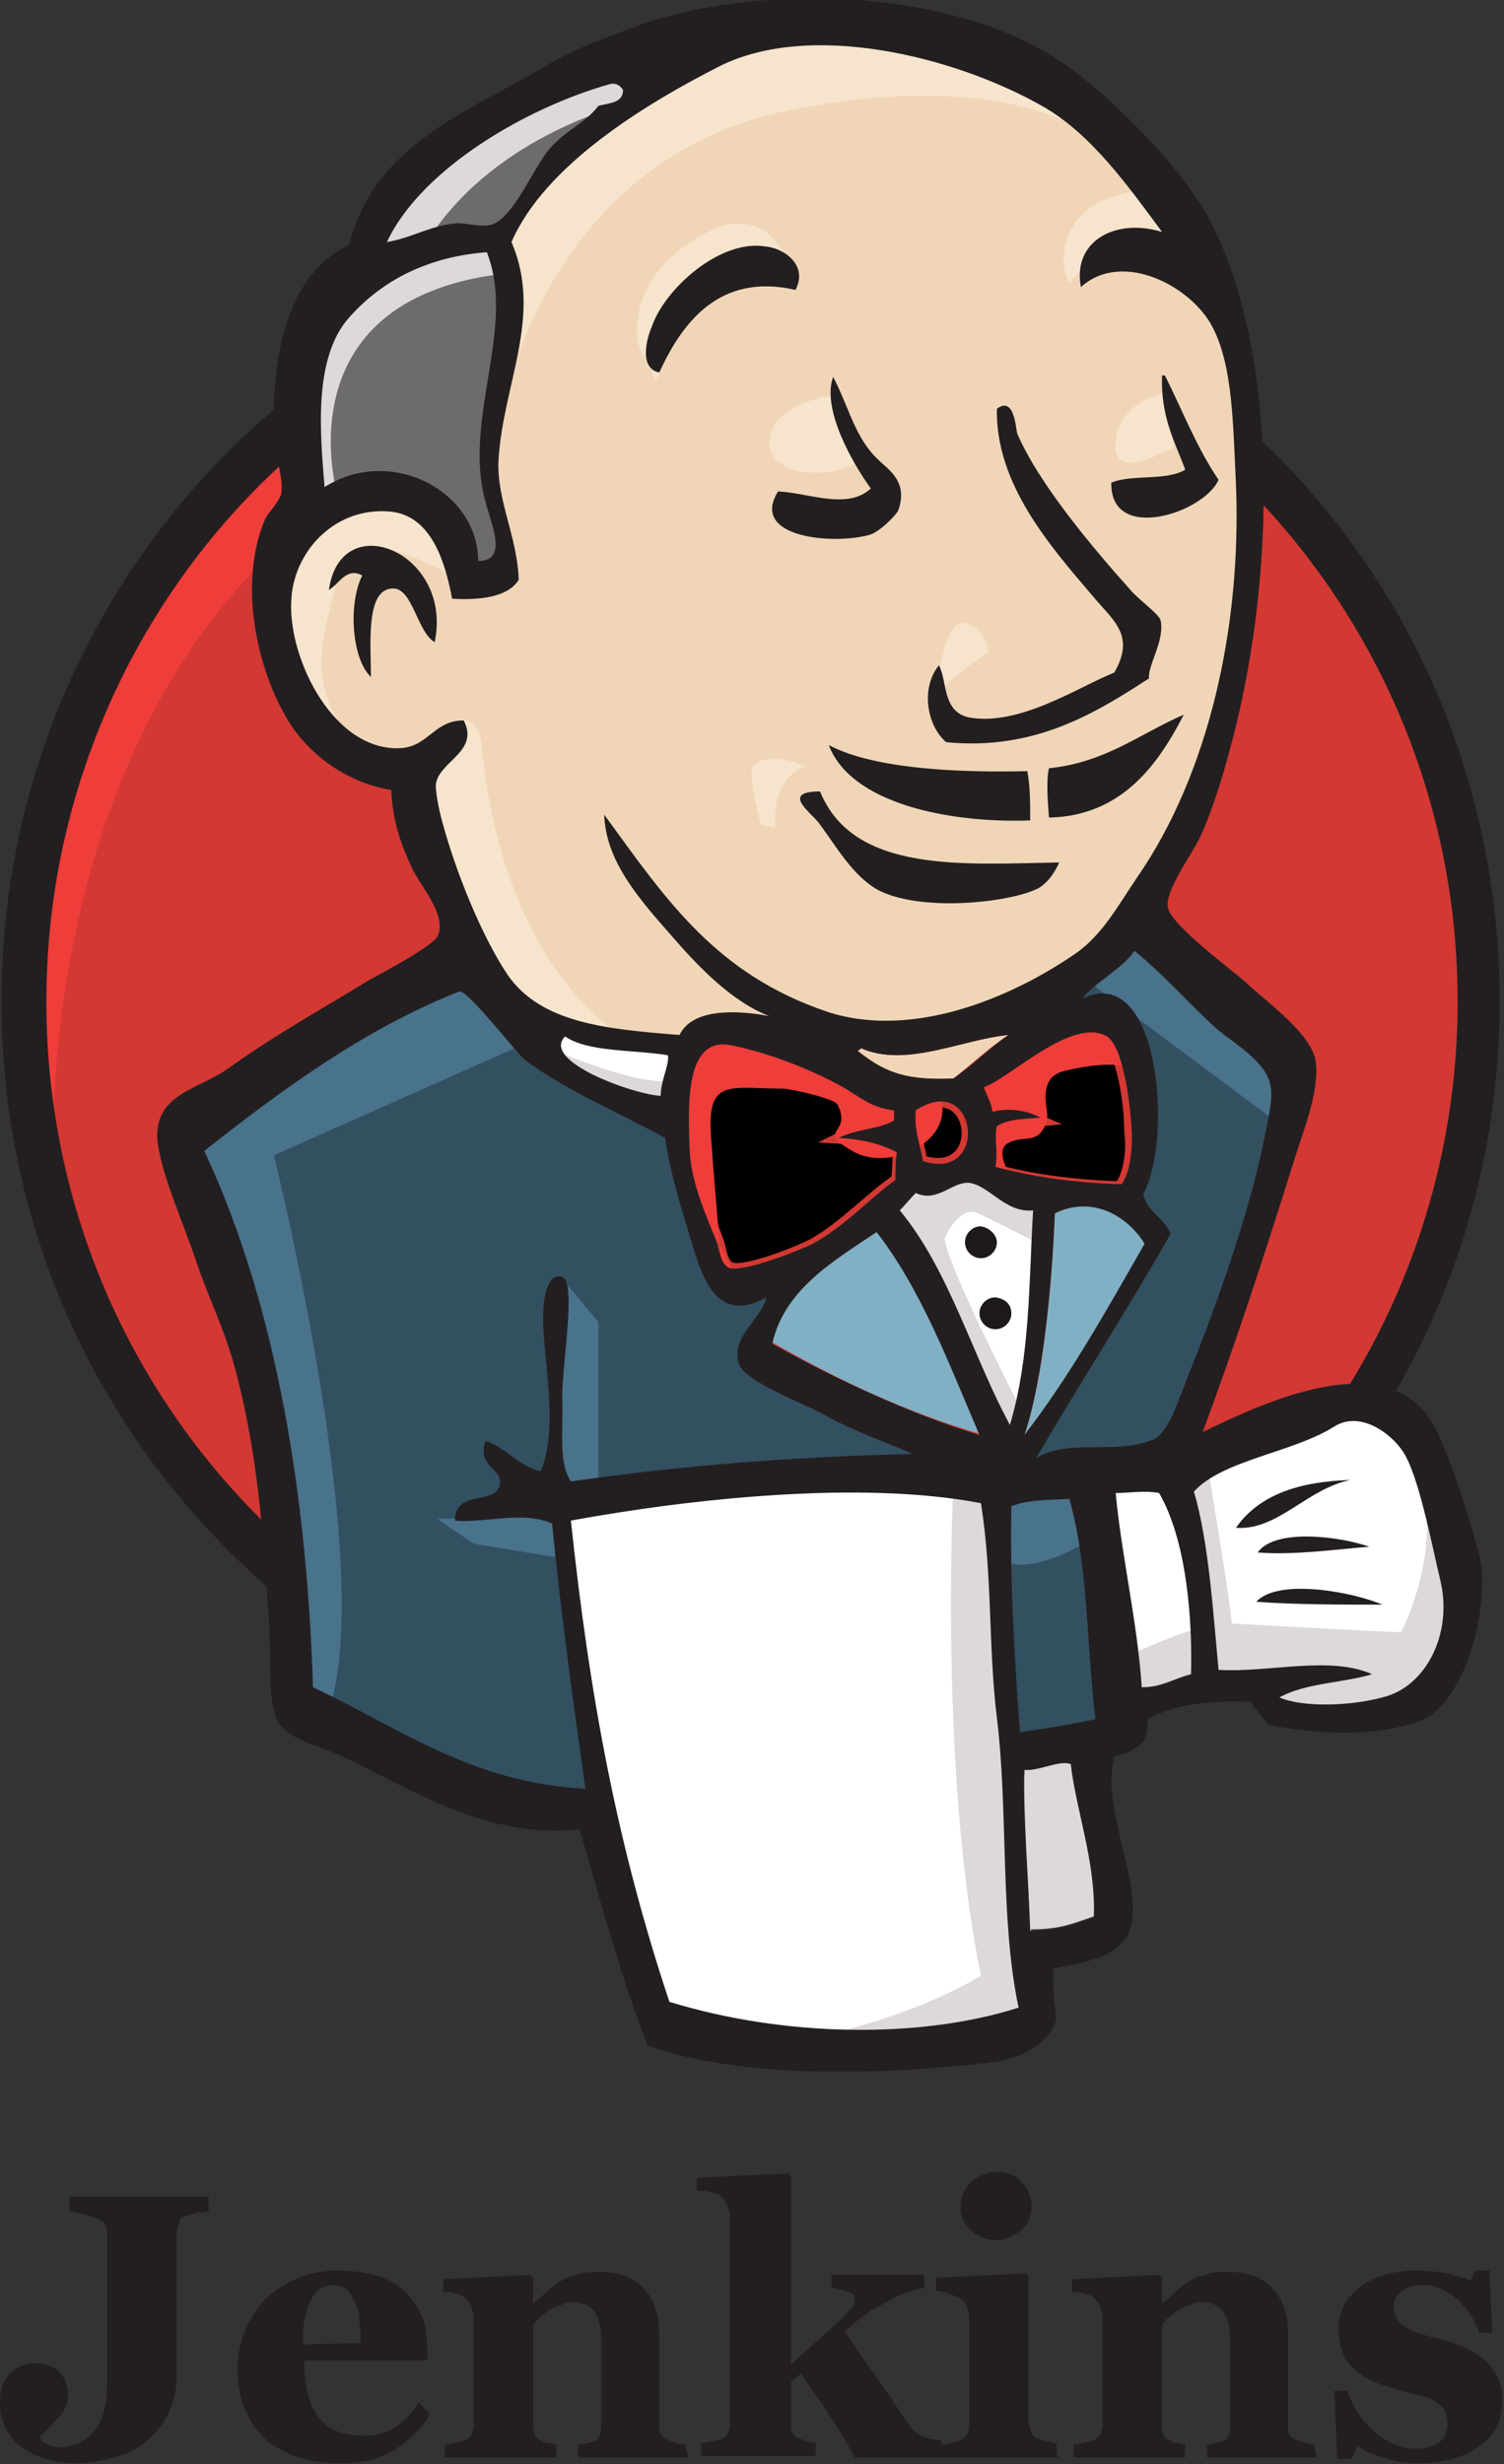
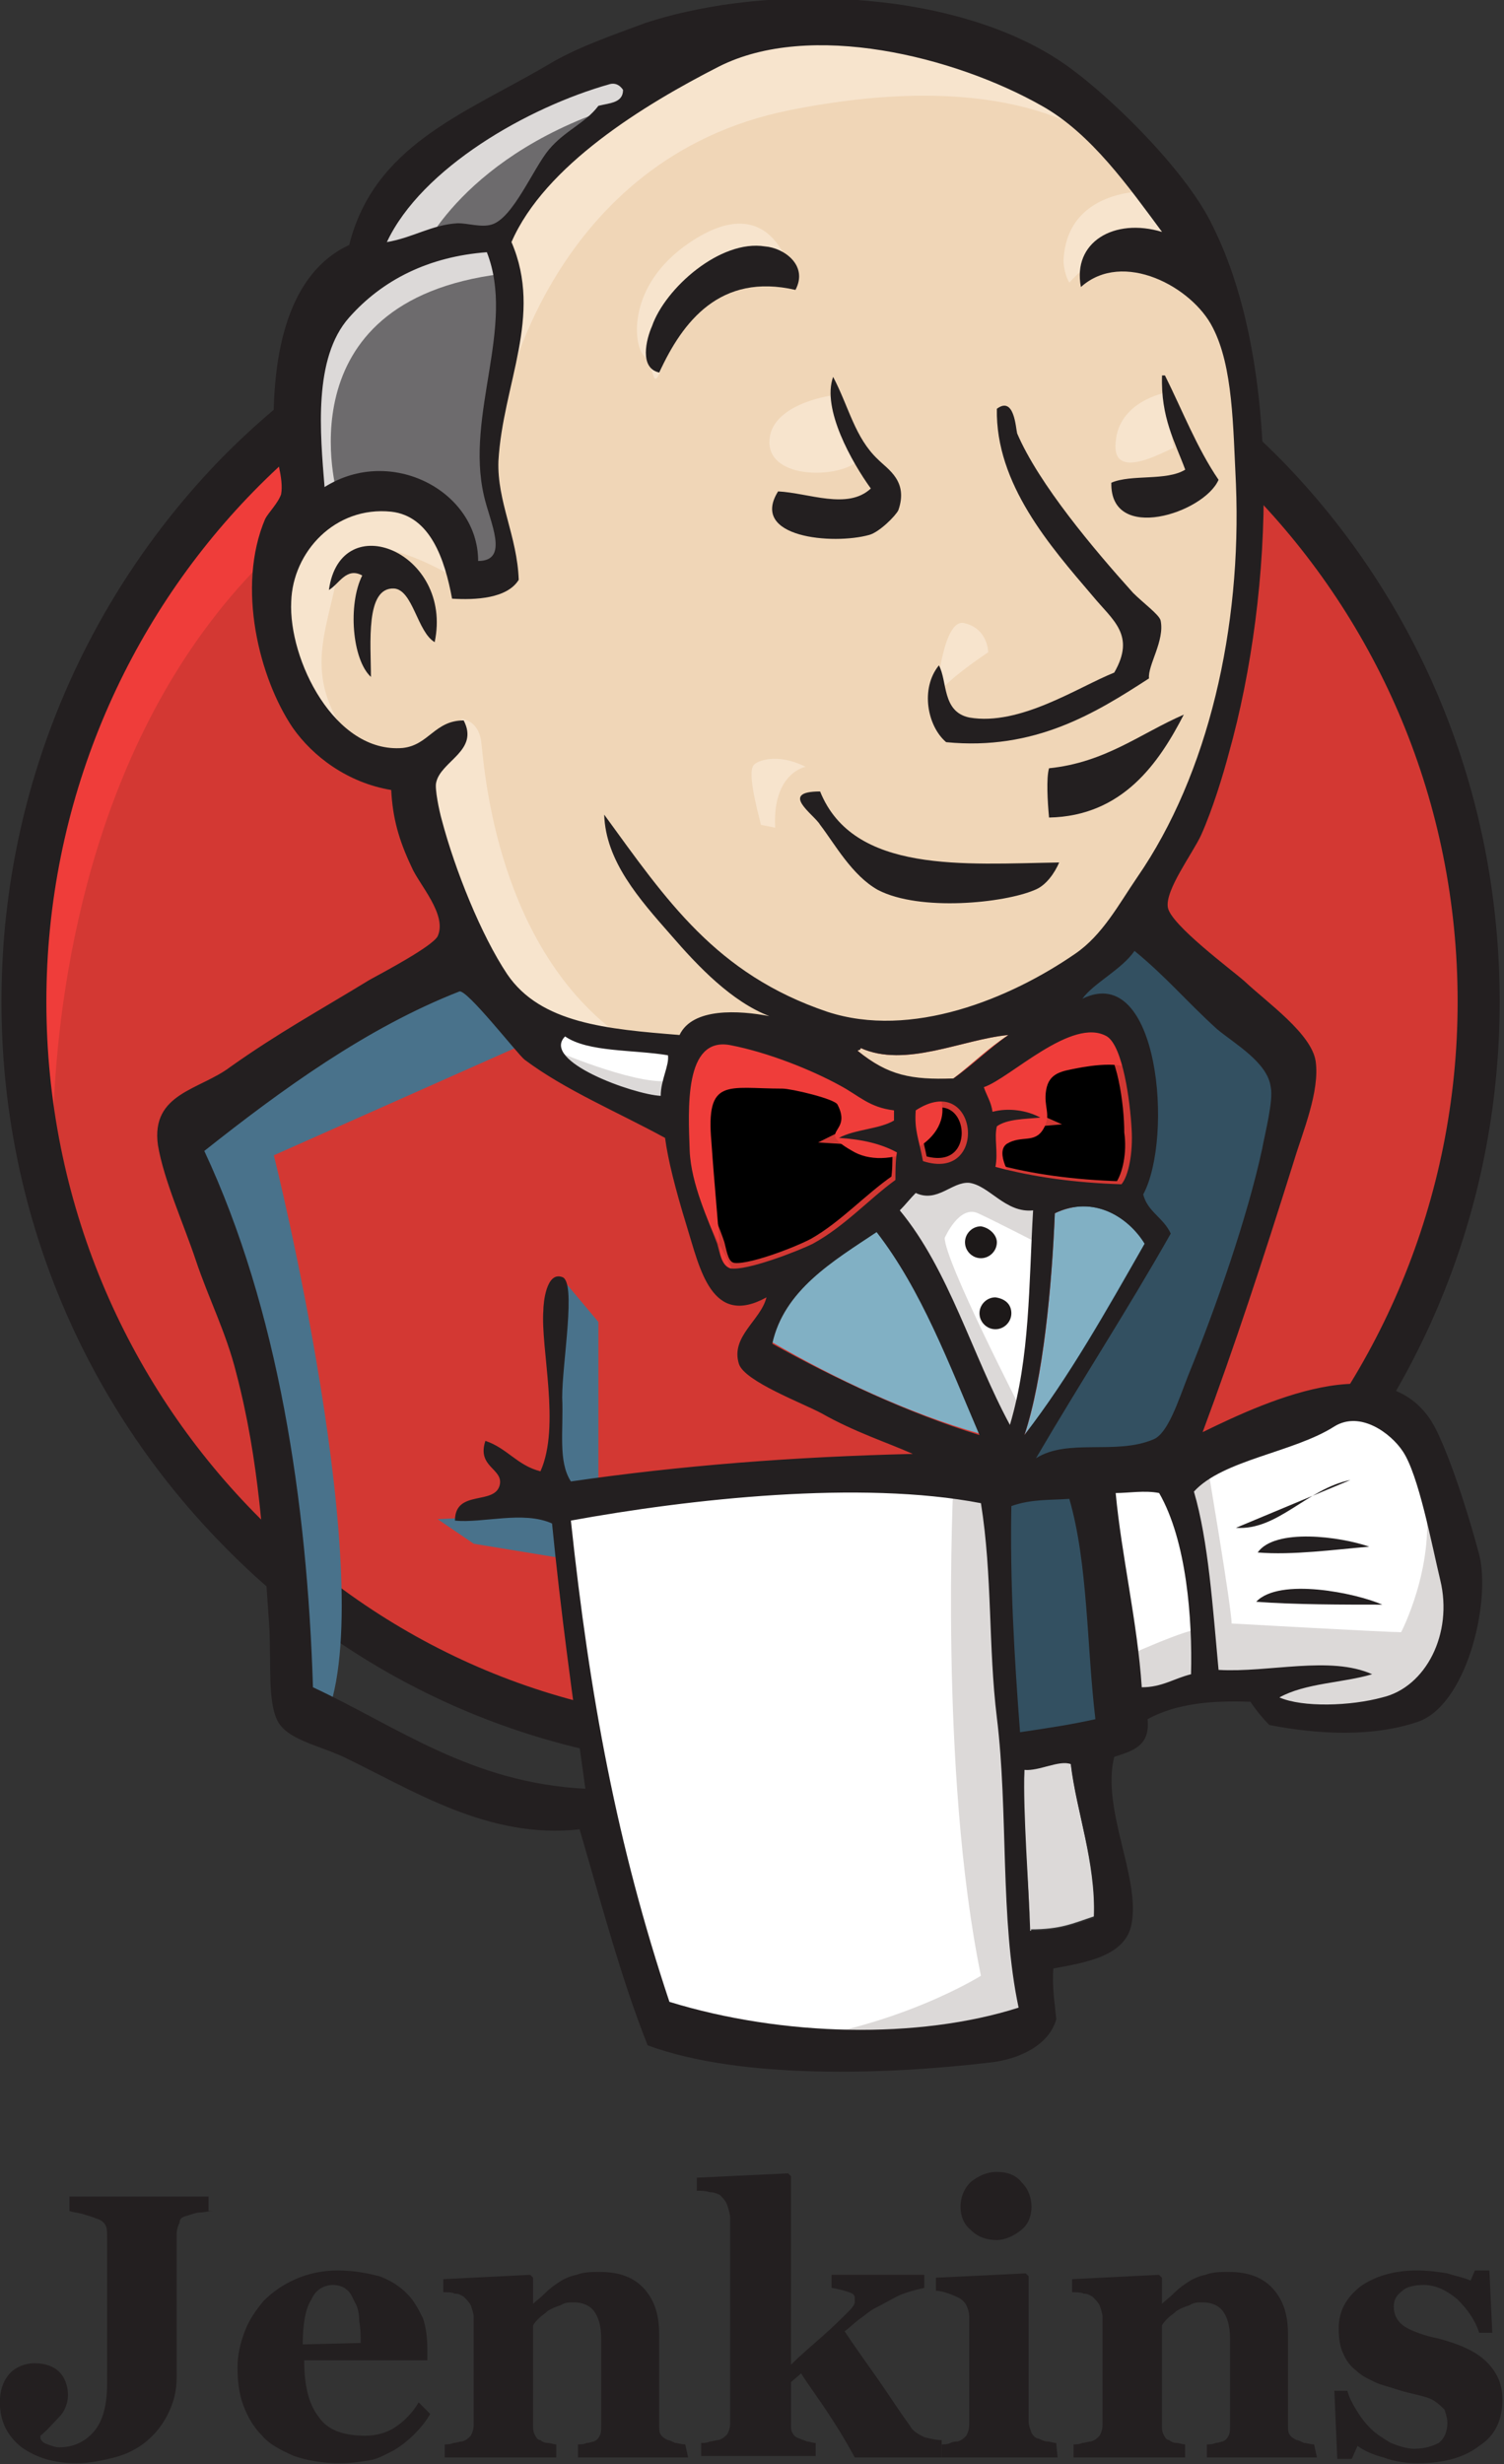
<svg xmlns="http://www.w3.org/2000/svg" id="design" x="0px" y="0px" viewBox="0 0 103.8 170" style="enable-background:new 0 0 103.8 170;" xml:space="preserve">
  <rect x="0" y="0" width="103.8" height="170" fill="#333333" stroke="none" />
  <style type="text/css">	.st0{fill:#1A1918;}	.st1{fill:#FFFFFF;}	.st2{fill:#435363;}	.st3{fill:#F38B00;}	.st4{fill:#364548;}	.st5{fill:#22A0C8;}	.st6{fill:#37B1D9;}	.st7{fill:#1B81A5;}	.st8{fill:#1D91B4;}	.st9{fill:#23A3C2;}	.st10{fill:#34BBDE;}	.st11{fill:#D3ECEC;}	.st12{fill:#BDD9D7;}	.st13{fill:#E24329;}	.st14{fill:#FC6D26;}	.st15{fill:#FCA326;}	.st16{fill:#D33833;}	.st17{fill:#EF3D3A;}	.st18{fill:#231F20;}	.st19{fill:#F0D6B7;}	.st20{fill:#335061;}	.st21{fill:#6D6B6D;}	.st22{fill:#DCD9D8;}	.st23{fill:#F7E4CD;}	.st24{fill:#49728B;}	.st25{stroke:#D33833;stroke-width:0.816;}	.st26{fill:#81B0C4;}	.st27{fill:#1D1919;}	.st28{fill:#326DE6;}</style>
  <g>
    <path class="st16" d="M102.1,68.9c0,28.3-22.5,51.3-50.2,51.3S1.7,97.3,1.7,68.9s22.5-51.3,50.2-51.3S102.1,40.6,102.1,68.9" />
    <path class="st17" d="M3.7,81.6c0,0-3.6-53.5,45.7-55.1L46,20.8l-26.8,9l-7.7,8.8L4.9,51.4L1.1,66.3l1.1,10" />
    <path class="st18" d="M17.5,33.9c-8.8,9-14.3,21.5-14.3,35.2l0,0c0,13.8,5.5,26.2,14.3,35.2l0,0c8.8,9,20.9,14.6,34.4,14.6l0,0   c13.4,0,25.5-5.5,34.4-14.6l0,0c8.8-9,14.3-21.5,14.3-35.2l0,0c0-13.8-5.5-26.2-14.3-35.2l0,0c-8.8-9-20.9-14.6-34.4-14.6l0,0   C38.5,19.3,26.3,24.9,17.5,33.9L17.5,33.9L17.5,33.9z M15.3,106.5C5.9,96.9,0.1,83.7,0.1,69.1l0,0c0-14.6,5.8-27.8,15.1-37.4l0,0   c9.4-9.6,22.3-15.5,36.6-15.5l0,0c14.3,0,27.2,6,36.6,15.5l0,0c9.4,9.6,15.1,22.8,15.1,37.4l0,0c0,14.6-5.8,27.8-15.1,37.4l0,0   c-9.4,9.6-22.3,15.5-36.6,15.5l0,0C37.6,122,24.6,116.1,15.3,106.5L15.3,106.5L15.3,106.5z" />
    <path class="st19" d="M73,69.2l-7.7,1.1L55,71.5l-6.7,0.2l-6.5-0.2l-5-1.5l-4.4-4.8L29,55.4l-0.8-2.1l-4.6-1.5L21,47.3L19.1,41   l2.1-5.5l5-1.7l4,1.9l1.9,4.2l2.3-0.4l0.8-1l-0.8-4.4l-0.2-5.5l1.1-7.7l0-4.4l3.5-5.6l6.1-4.4L55.6,2l11.9,1.7l10.3,7.4l4.8,7.7   l3.1,5.5l0.8,13.8L84.1,50l-4.2,10.5l-4,5.6" />
-     <path class="st20" d="M66.5,102.3l-27.3,1.1v4.6l2.3,16.1l-1.1,1.3l-19.1-6.5l-1.3-2.3L18,94.9l-4.5-13l-1-3.1l15.3-10.5l4.8-1.9   l4.2,5.2l3.6,3.2l4.2,1.3l1.9,0.6l2.3,10l1.7,2.1l4.4-1.5l-3.1,6l16.6,7.9L66.5,102.3" />
    <path class="st21" d="M21.2,35.6l5-1.7l4,1.9l1.9,4.2l2.3-0.4l0.6-2.3l-1.1-4.4l1.1-10.5l-1-5.7l3.4-4l7.4-5.9l-2.1-2.9L32.2,9   l-4.4,3.4l-2.5,5.3l-3.8,5.2L20.4,29L21.2,35.6" />
    <path class="st22" d="M29,17.6c0,0,2.9-7.1,14.3-10.5s0.6-2.5,0.6-2.5L31.5,9.4l-4.8,4.8l-2.1,3.8L29,17.6" />
    <path class="st22" d="M23.3,34.2c0,0-4-13.4,11.3-15.3L34,16.6l-10.5,2.5l-3.1,10l0.8,6.5L23.3,34.2" />
    <path class="st23" d="M29.4,52l2.5-2.4c0,0,1.1,0.1,1.3,1.5c0.2,1.3,0.8,13.4,9,19.9c0.8,0.6-6.1-1-6.1-1L30,60.4" />
    <path class="st23" d="M64.6,48.3c0,0,0.4-5.8,2-5.3c1.6,0.4,1.6,2,1.6,2S64.4,47.5,64.6,48.3" />
    <path class="st23" d="M80.4,27.1c0,0-3.2,0.6-3.4,3.4c-0.3,2.8,3.4,0.6,4,0.4" />
    <path class="st23" d="M57.3,27.3c0,0-4.2,0.6-4.2,3.2s4.8,2.5,6.1,1.3" />
    <path class="st23" d="M31.3,39.8c0,0-7.2-4.4-8-0.2s-2.5,7.2,1.1,11.7L22,50.5l-2.3-5.9l-0.8-5.7l4.4-4.6l5,0.4l2.9,2.3L31.3,39.8" />
    <path class="st23" d="M34.8,27.7c0,0,3.2-16.8,19.7-20.1C68,4.9,75.1,8.2,77.8,11.3c0,0-12.1-14.3-23.5-10   C42.8,5.7,34.4,13.7,34.6,18.9C34.9,27.7,34.8,27.7,34.8,27.7" />
    <path class="st23" d="M79.1,13.2c0,0-5.5-0.2-5.7,4.8c0,0,0,0.8,0.4,1.5c0,0,4.4-5,7.1-2.3" />
    <path class="st23" d="M54.9,20c0,0-1-7.6-7.4-3.2c-4.2,2.9-3.8,6.9-3.1,7.7c0.8,0.8,0.6,2.3,1.1,1.3c0.6-1.1,0.4-4.5,2.5-5.5   C50,19.3,53.5,18.2,54.9,20" />
    <path class="st24" d="M36.9,71.7l-18,8c0,0,7.4,29.6,3.6,38.8l-2.7-1l-0.2-11.3l-5-21.4L12.6,79l18.7-12.6L36.9,71.7" />
    <path class="st24" d="M38.7,88.1l2.6,3.1v11.5h-3c0,0-0.4-8-0.4-9c0-1,0.4-4.4,0.4-4.4" />
    <path class="st24" d="M38.8,104.4l-8.6,0.4l2.5,1.7l6.1,1" />
    <path class="st20" d="M68.2,102.5l7.1-0.2l1.7,17.6l-7.2,1L68.2,102.5" />
    <path class="st20" d="M70.1,102.5l10.7-0.6c0,0,4.4-11.1,4.4-11.7c0-0.6,3.8-16.1,3.8-16.1l-8.6-9l-1.7-1.5l-4.6,4.6V86L70.1,102.5   " />
-     <path class="st24" d="M74.9,101.1l-6.7,1.3l1,5.3c2.5,1.1,6.7-1.9,6.7-1.9" />
-     <path class="st24" d="M75.1,67.7l13.4,10l0.4-4.6l-10.1-9.4L75.1,67.7" />
    <path class="st1" d="M45.4,140.1l-4-16.1l-2-11.9l-0.3-8.8l17.9-1h11.1l-1,20.1L69,138l-0.2,2.9L54.2,142L45.4,140.1" />
    <path class="st22" d="M65.8,102.3c0,0-1,19.9,1.9,34c0,0-5.7,3.6-14.1,4.6l16.1-0.6l1.9-1.1l-2.3-31.3l-0.6-6.7" />
    <path class="st1" d="M77.3,118.3l7.4-2.1l14.1-0.8l2.1-6.5l-3.8-11.3l-4.4-0.6L86.7,99l-5.8,2.9l-3.1-0.6l-2.4,1" />
    <path class="st22" d="M77.2,114.5c0,0,5-2.3,5.7-2.1l-2.1-10.5l2.5-1c0,0,1.7,10,1.7,11.1c0,0,10.7,0.6,11.7,0.6c0,0,2.3-4.4,1.7-9   l2.1,6.1l0.2,3.4l-3.1,4.6l-3.4,0.8l-5.7-0.2l-1.9-2.5l-6.7,1l-2.1,0.8" />
    <path class="st1" d="M69.7,100.9l-4.2-10.7l-4.4-6.3c0,0,1-2.7,2.3-2.7h4.4l4.2,1.5l-0.4,7.1L69.7,100.9" />
    <path class="st22" d="M70.5,97.3c0,0-5.3-10.3-5.3-11.9c0,0,1-2.3,2.3-1.7c1.3,0.6,4.2,2.1,4.2,2.1v-3.6l-6.5-1.3l-4.4,0.6L68.2,99   l1.5,0.2" />
    <path class="st1" d="M47.1,72.1l-5.3-0.6l-5-1.5v1.7l2.4,2.7l7.7,3.4" />
    <path class="st22" d="M38.6,72.6c0,0,5.9,2.5,7.9,1.9l0.2,2.3l-5.3-1.1l-3.2-2.3L38.6,72.6" />
    <path class="st16" d="M77.3,81.9c-3.2-0.1-6.2-0.5-8.7-1.2c0.2-1.1-0.2-2.1,0.1-2.8c0.7-0.5,1.9-0.5,3-0.6   c-0.9-0.4-2.3-0.6-3.3-0.4c0-0.7-0.4-1.2-0.6-1.7c1.8-0.6,6.1-4.9,8.5-3.5c1.2,0.7,1.7,4.5,1.7,6.4C78.2,79.5,77.9,81.1,77.3,81.9" />
    <path class="st25" d="M77.3,81.9c-3.2-0.1-6.2-0.5-8.7-1.2c0.2-1.1-0.2-2.1,0.1-2.8c0.7-0.5,1.9-0.5,3-0.6   c-0.9-0.4-2.3-0.6-3.3-0.4c0-0.7-0.4-1.2-0.6-1.7c1.8-0.6,6.1-4.9,8.5-3.5c1.2,0.7,1.7,4.5,1.7,6.4C78.2,79.5,77.9,81.1,77.3,81.9   L77.3,81.9z" />
    <path class="st16" d="M61.8,76.6c0,0.2,0,0.5,0,0.7c-1,0.6-2.6,0.6-3.8,1.2c1.6,0.1,2.9,0.5,4,1c0,0.6,0,1.3-0.1,1.9   c-1.9,1.3-3.6,3.2-5.7,4.4c-1.1,0.6-4.7,2-5.7,1.7c-0.6-0.2-0.7-0.9-0.9-1.7c-0.5-1.5-1.7-4-1.9-6.4c-0.1-3-0.4-7.9,2.8-7.3   c2.6,0.5,5.6,1.7,7.6,2.8C59.3,75.6,60,76.4,61.8,76.6" />
    <path class="st25" d="M61.8,76.6c0,0.2,0,0.5,0,0.7c-1,0.6-2.6,0.6-3.8,1.2c1.6,0.1,2.9,0.5,4,1c0,0.6,0,1.3-0.1,1.9   c-1.9,1.3-3.6,3.2-5.7,4.4c-1.1,0.6-4.7,2-5.7,1.7c-0.6-0.2-0.7-0.9-0.9-1.7c-0.5-1.5-1.7-4-1.9-6.4c-0.1-3-0.4-7.9,2.8-7.3   c2.6,0.5,5.6,1.7,7.6,2.8C59.3,75.6,60,76.4,61.8,76.6L61.8,76.6z" />
    <path class="st16" d="M63.6,80.1c-0.3-1.6-0.6-2.1-0.5-3.5C67.5,73.8,68.3,81.6,63.6,80.1" />
    <path class="st25" d="M63.6,80.1c-0.3-1.6-0.6-2.1-0.5-3.5C67.5,73.8,68.3,81.6,63.6,80.1L63.6,80.1z" />
    <path class="st17" d="M69.9,81.4c0,0-1.3-1.9-0.4-2.5c1-0.6,1.9,0,2.5-1c0.6-1,0-1.5,0.2-2.7s1.1-1.3,2.1-1.5c1-0.2,3.6-0.6,4,0.4   l-1.1-3.4l-2.3-0.8l-7.2,4.2l-0.4,2.1v4.2" />
    <path class="st17" d="M49.8,87.7c-0.2-3-0.5-6-0.7-8.9c-0.4-4.5,1.1-3.7,4.9-3.7c0.6,0,3.6,0.7,3.8,1.1c1.1,2.1-1.7,1.7,1.2,3.3   c2.5,1.3,6.9-0.8,5.9-3.8C64.4,75,62,75.5,61.2,75c-1.5-0.8-3-1.5-4.5-2.3c-1.9-1-6.3-2.4-8.3-1.1c-5.1,3.5,0.3,12.2,2.1,15.9" />
    <path class="st18" d="M54.9,20c-5.2-1.2-7.8,2.2-9.4,5.7c-1.4-0.3-0.9-2.3-0.5-3.2c0.9-2.6,4.7-6,7.8-5.5   C54.1,17.1,55.8,18.3,54.9,20" />
    <path class="st18" d="M80.2,25.9h0.2c1.2,2.4,2.2,5,3.7,7.2c-1,2.3-7.5,4.4-7.4,0.2c1.4-0.6,3.8-0.1,5.1-0.9   C81.1,30.5,80.1,28.8,80.2,25.9" />
    <path class="st18" d="M57.5,26c1.1,2.1,1.5,4.2,3.1,5.7c0.7,0.7,2.1,1.5,1.4,3.5c-0.2,0.4-1.3,1.5-2,1.7c-2.5,0.7-8.3,0.2-6.3-3   c2.1,0.1,4.8,1.3,6.4-0.2C58.8,31.9,56.7,28.2,57.5,26" />
    <path class="st18" d="M79.3,46.8c-3.7,2.4-7.9,5-14,4.4c-1.3-1.1-1.8-3.7-0.5-5.3c0.6,1.1,0.2,3.2,2.1,3.6c3.5,0.6,7.5-2.1,10-3.1   c1.5-2.6-0.1-3.6-1.5-5.3c-2.9-3.4-6.7-7.7-6.6-12.9c1.2-0.9,1.3,1.3,1.4,1.7c1.5,3.5,5.3,8,8,11c0.7,0.7,1.8,1.5,1.9,1.9   C80.4,44.2,79.2,45.9,79.3,46.8" />
    <path class="st18" d="M30,44.3c-1.2-0.7-1.5-3.6-2.8-3.7c-2-0.1-1.6,3.8-1.6,6.1c-1.3-1.2-1.6-5-0.6-7c-1.1-0.6-1.6,0.6-2.3,1   C23.5,34.9,31.3,38.1,30,44.3" />
    <path class="st18" d="M81.7,49.3c-1.7,3.3-4.2,7-9.3,7.1c-0.1-1.1-0.2-2.7,0-3.4C76.3,52.6,78.7,50.6,81.7,49.3" />
-     <path class="st18" d="M57.2,51.4c3.2,1.7,9.2,1.9,13.7,1.8c0.2,1,0.2,2.2,0.2,3.4C65.4,56.8,58.7,55.4,57.2,51.4" />
    <path class="st18" d="M56.6,54.6c2.3,5.7,10,5,16.5,4.9c-0.3,0.7-0.9,1.6-1.7,1.9c-2.1,0.9-7.9,1.5-10.8,0c-1.8-1-3-3.2-4-4.5   C56.2,56.2,53.7,54.6,56.6,54.6" />
    <path class="st26" d="M79,85.8c-2.6,4.5-5.2,9.2-8.3,13.2c1.3-3.8,1.9-10.3,2.1-15.3C75.5,82.4,77.9,84,79,85.8" />
-     <path class="st18" d="M93.2,102.1c-3,0.6-5,3.5-7.9,3.3C86.9,103.1,89.7,102.2,93.2,102.1" />
+     <path class="st18" d="M93.2,102.1c-3,0.6-5,3.5-7.9,3.3" />
    <path class="st18" d="M94.5,106.7c-2.4,0.2-5.3,0.6-7.7,0.4C88,105.4,92.5,106,94.5,106.7" />
    <path class="st18" d="M95.4,110.7c-2.7,0-6.1,0-8.7-0.2C88.3,108.8,93.6,109.9,95.4,110.7" />
    <path class="st22" d="M73.9,121.6c0.4,3.4,1.7,6.8,1.6,10.6c-1.5,0.5-2.3,0.9-4.4,0.9c-0.1-3.2-0.6-8-0.4-11.1   C71.7,122.2,73.1,121.4,73.9,121.6" />
    <path class="st19" d="M69.6,71.4c-1.4,0.9-2.5,2-3.8,3c-2.9,0.2-4.5-0.2-6.6-1.9c0-0.1,0.2-0.1,0.2-0.2   C62.5,73.7,66.4,71.7,69.6,71.4" />
    <path class="st26" d="M53.3,92.6c0.9-3.7,4.2-5.6,7.2-7.7c3.1,4,5,9.1,7.1,14C62.7,97.5,57.6,95.1,53.3,92.6" />
    <path class="st18" d="M70.7,122.1c-0.1,3,0.3,7.9,0.4,11.1c2,0,2.9-0.4,4.4-0.9c0.2-3.7-1.2-7.2-1.6-10.6   C73.1,121.4,71.7,122.2,70.7,122.1L70.7,122.1z M39.4,104.9c1.3,12.2,3.2,22.4,6.8,33.2c7.8,2.4,17.2,2.6,24.1,0.4   c-1.3-6.1-0.7-13.5-1.5-20c-0.6-4.9-0.3-9.8-1.1-14.8C59.4,102.1,47.6,103.4,39.4,104.9L39.4,104.9z M69.8,103.9   c-0.1,5.2,0.2,10.4,0.6,15.6c2-0.3,3.4-0.5,5.2-0.9c-0.6-5-0.5-10.7-1.8-15.2C72.5,103.5,71.2,103.4,69.8,103.9L69.8,103.9z    M80,103c-1-0.2-2.1,0-3,0c0.4,4.3,1.5,8.9,1.8,13.4c1.4,0,2.2-0.6,3.4-0.9C82.3,111.7,81.9,106.3,80,103L80,103L80,103z    M95.4,117.1c3-0.7,4.9-4.4,4-8.1c-0.6-2.5-1.5-7.3-2.6-8.9c-0.8-1.2-2.9-2.8-4.7-1.7c-2.8,1.8-7.7,2.3-9.7,4.5   c1,3.4,1.3,8,1.7,12.3c3.5,0.2,7.7-1,10.6,0.3c-2,0.6-4.6,0.6-6.4,1.6C89.9,117.8,93.2,117.7,95.4,117.1L95.4,117.1L95.4,117.1z    M67.6,99c-2.1-4.9-4-10-7.1-14c-3,2-6.4,4-7.2,7.7C57.6,95.1,62.7,97.5,67.6,99L67.6,99z M72.8,83.7C72.6,88.6,72,95.1,70.7,99   c3.1-4,5.7-8.6,8.3-13.2C77.9,84,75.5,82.4,72.8,83.7L72.8,83.7z M66.9,81.6c-1.2-0.1-2.2,1.4-3.7,0.7c-0.4,0.4-0.7,0.8-1.1,1.2   c3.4,4.1,5,10,7.6,14.8c1.4-4.7,1.3-9.7,1.6-14.8C69.4,83.7,68.3,81.8,66.9,81.6L66.9,81.6z M63.2,76.6c-0.1,1.4,0.2,1.9,0.5,3.5   C68.3,81.6,67.5,73.8,63.2,76.6L63.2,76.6z M58,74.9c-2-1.1-5-2.3-7.6-2.8c-3.2-0.6-2.9,4.4-2.8,7.3c0.1,2.3,1.3,4.8,1.9,6.4   c0.2,0.7,0.3,1.5,0.9,1.7c1.1,0.2,4.7-1.2,5.7-1.7c2.2-1.2,3.9-3.1,5.7-4.4c0-0.6,0-1.3,0.1-1.9c-1.1-0.6-2.4-0.9-4-1   c1.1-0.6,2.8-0.6,3.8-1.2c0-0.2,0-0.5,0-0.7C60,76.4,59.3,75.6,58,74.9L58,74.9z M39,71.5c-1.7,1.7,4.7,4,6.6,4.1   c0-1.1,0.6-2.1,0.5-2.8C43.7,72.4,40.6,72.6,39,71.5L39,71.5z M59.4,72.3c0,0.2-0.2,0.1-0.2,0.2c2.1,1.7,3.7,2,6.6,1.9   c1.3-0.9,2.5-2.1,3.8-3C66.4,71.7,62.5,73.7,59.4,72.3L59.4,72.3z M78.1,77.9c-0.1-1.9-0.6-5.7-1.7-6.4c-2.4-1.4-6.7,2.9-8.5,3.5   c0.2,0.6,0.5,1,0.6,1.7c1.1-0.3,2.4-0.1,3.3,0.4c-1.1,0.1-2.3,0.1-3,0.6c-0.2,0.8,0.1,1.8-0.1,2.8c2.6,0.7,5.5,1.1,8.7,1.2   C77.9,81.1,78.2,79.5,78.1,77.9L78.1,77.9z M36.2,73.1c-0.5-0.4-4-4.9-4.5-4.7c-6.4,2.5-12.3,6.8-17.6,11c5.1,10.9,7.1,24.2,7.5,37   c5.8,2.7,10.9,6.6,18.8,7c-0.9-6.4-1.7-12.2-2.3-18.3c-2-0.9-4.8,0-6.7-0.2c0-2.2,2.8-1,3.1-2.5c0.2-1.1-1.6-1.2-1-3   c1.5,0.5,2.2,1.7,3.8,2.1c1.4-3.1,0-8.5,0.2-11.1c0-0.5,0.2-2.7,1.3-2.3c1,0.3,0,5.9,0,8.3c0.1,2.3-0.3,4.4,0.6,5.8   c7.6-1.1,15.3-1.7,23.6-1.9c-1.8-0.8-4-1.5-6.3-2.8c-1.3-0.7-5.3-2.2-5.7-3.4c-0.6-1.9,1.5-3,1.9-4.6c-3.8,2.1-4.6-2-5.5-4.9   c-0.8-2.6-1.3-4.6-1.5-6.1C42.6,76.7,39,75.2,36.2,73.1L36.2,73.1L36.2,73.1z M74.7,68.9c5.3-2.6,6.3,9.6,4.2,13.5   c0.3,1.2,1.4,1.6,1.9,2.7c-3,5.3-6.2,10.2-9.3,15.5c2.2-1.4,5.5-0.2,8.1-1.3c1-0.4,1.7-2.6,2.4-4.4c2-4.9,4.1-11,5.1-15.6   c0.2-1.1,0.8-3.4,0.6-4.3c-0.2-1.7-2.5-3-3.7-4c-2.1-1.9-3.5-3.6-5.7-5.4C77.4,66.9,75.5,67.8,74.7,68.9L74.7,68.9L74.7,68.9z    M24.1,21.9c-2.5,2.8-2,8-1.7,11.7C27,30.7,33,33.9,33,38.7c2.2,0,0.8-2.7,0.4-4.5c-1.3-5.6,2.2-11.7,0.2-16.8   C29.6,17.7,26.4,19.3,24.1,21.9L24.1,21.9L24.1,21.9z M42.1,5.8c-5.7,1.6-13,5.8-15.4,10.9c1.8-0.3,3.1-1.2,4.9-1.3   c0.7,0,1.6,0.3,2.3,0.1c1.5-0.4,2.9-3.9,4-5.2c1.1-1.3,2.5-1.8,3.4-3C42.1,7.1,43,7.1,43,6.2C42.8,5.9,42.5,5.7,42.1,5.8L42.1,5.8z    M71.9,7.3c-6-3.4-16-5.9-22.3-2.7c-5.1,2.6-12,6.8-14.3,12.1c2.2,5.1-0.6,9.8-0.9,15.1c-0.1,2.8,1.3,5.2,1.4,8.2   c-0.8,1.3-3,1.4-4.6,1.3c-0.5-2.7-1.5-5.7-4.2-6c-3.9-0.4-6.8,2.8-6.9,6.2c-0.2,4,3,10.5,7.7,10.1c1.8-0.2,2.2-1.9,4.2-1.9   c1.1,2.1-1.6,2.8-1.9,4.3c-0.1,0.4,0.2,1.9,0.4,2.6c0.9,3.4,2.7,7.9,4.5,10.6c2.3,3.4,6.9,3.8,11.9,4.2c0.9-1.9,4.1-1.7,6.2-1.3   c-2.6-1-4.9-3.4-6.8-5.6c-2.2-2.5-4.5-5.1-4.6-8.3c4.3,5.9,7.7,11,15.4,13.6c5.8,1.9,12.6-0.9,17.1-4c1.9-1.3,3-3.4,4.3-5.3   c4.9-7.1,7.2-17.2,6.8-27.1c-0.2-4-0.2-8.1-1.6-10.8c-1.4-2.8-6.2-5.4-9.1-2.8C74,16.7,76.9,15,80.2,16   C77.9,12.9,75.3,9.2,71.9,7.3L71.9,7.3L71.9,7.3z M83,98.8c4.7-2.3,13.3-6.2,16.2,0c1.1,2.3,2.3,6.2,2.9,8.5   c0.8,3.3-0.9,10.4-4.3,11.5c-3,1-6.6,0.9-10.2,0.2c-0.4-0.4-0.9-1-1.3-1.6c-2.6-0.1-5.1,0.1-7.1,1.2c0.2,1.9-1.1,2.2-2.3,2.6   c-0.9,3.6,1.8,8.3,1.2,11.5c-0.4,2.3-3.3,2.7-5.4,3.1c-0.1,1.3,0.1,2.4,0.2,3.5c-0.5,1.8-2.6,2.8-4.7,3c-6.8,0.8-17,1.2-23.5-1.2   c-1.8-4.5-3.2-9.8-4.7-14.9c-6.3,0.7-11.5-2.7-16.3-5c-1.7-0.8-4-1.2-4.6-2.6c-0.6-1.3-0.4-3.8-0.5-6.1c-0.4-6-0.7-11.7-2.3-17.8   c-0.7-2.8-1.9-5.1-2.8-7.8c-0.8-2.4-2.2-5.5-2.6-7.9c-0.5-3.6,2.9-3.8,5-5.4c3.4-2.4,6-3.8,9.6-6c1.1-0.6,4.3-2.3,4.7-3   c0.7-1.5-1.3-3.6-1.8-4.8c-0.9-1.9-1.3-3.4-1.4-5.3c-3-0.5-5.4-2.3-6.8-4.3c-2.3-3.4-3.9-9.7-1.9-14.4c0.2-0.4,0.9-1.1,1.1-1.7   c0.2-1.1-0.4-2.6-0.5-3.8c-0.2-6.2,1.1-11.5,5.2-13.4c1.7-6.8,7.8-9,13.5-12.3c2.1-1.3,4.5-2.1,6.9-3C53.3-1.3,66.7-0.7,74,4.8   c3.1,2.3,8,7.2,9.7,10.8c4.7,9.4,4.3,25,1.1,36.4c-0.4,1.5-1.1,3.8-1.9,5.6c-0.6,1.3-2.5,3.8-2.3,5c0.2,1.2,4.4,4.3,5.3,5.1   c1.6,1.5,4.6,3.6,4.9,5.5c0.3,2.1-0.9,4.9-1.5,6.9C87.2,86.8,85.2,92.9,83,98.8L83,98.8z" />
    <path class="st23" d="M52,52.8c0.2-0.3,1.6-0.9,3.6,0.1c0,0-2.3,0.4-2.1,4.2l-1-0.2C52.6,57,51.5,53.5,52,52.8" />
    <path class="st27" d="M68.8,85.7c0,0.6-0.5,1.1-1.1,1.1c-0.6,0-1.1-0.5-1.1-1.1s0.5-1.1,1.1-1.1C68.3,84.7,68.8,85.2,68.8,85.7" />
    <path class="st27" d="M69.8,90.6c0,0.6-0.5,1.1-1.1,1.1s-1.1-0.5-1.1-1.1s0.5-1.1,1.1-1.1C69.4,89.6,69.8,90,69.8,90.6" />
    <g transform="translate(0.992, 367.132)">
      <path class="st18" d="M13.7-214.6c-0.3,0-0.6,0.1-0.9,0.1c-0.2,0-0.5,0.1-0.8,0.2c-0.4,0.1-0.6,0.2-0.6,0.5    c-0.1,0.2-0.2,0.5-0.2,0.8v9.9c0,0.9-0.2,1.7-0.6,2.5c-0.4,0.8-0.9,1.4-1.5,1.9c-0.6,0.5-1.4,0.9-2.2,1.1    c-0.8,0.2-1.7,0.4-2.6,0.4c-1.6,0-2.8-0.4-3.8-1.1c-1-0.8-1.5-1.8-1.5-3.1c0-0.8,0.2-1.4,0.6-1.9c0.4-0.5,1.1-0.8,1.8-0.8    c0.7,0,1.3,0.2,1.7,0.6s0.6,1,0.6,1.6c0,0.5-0.2,1.1-0.6,1.5c-0.4,0.4-0.8,0.9-1.3,1.3v0.2c0.1,0.2,0.2,0.3,0.5,0.4    s0.5,0.2,0.8,0.2c1,0,1.8-0.4,2.4-1.1s0.9-1.8,0.9-3.3v-10.1c0-0.3,0-0.6-0.1-0.8c-0.1-0.2-0.3-0.4-0.7-0.5    c-0.2-0.1-0.6-0.2-0.9-0.3c-0.4-0.1-0.6-0.1-0.9-0.2v-1h9.6v1H13.7z" />
      <path class="st18" d="M28.7-200.6c-0.3,0.5-0.6,0.9-1.1,1.4c-0.4,0.4-0.9,0.8-1.4,1.1c-0.6,0.3-1.1,0.6-1.7,0.7s-1.3,0.2-2,0.2    c-1.3,0-2.3-0.2-3.2-0.5c-0.9-0.4-1.7-0.8-2.2-1.4c-0.6-0.6-1-1.3-1.3-2.1c-0.3-0.8-0.4-1.7-0.4-2.6c0-0.9,0.2-1.7,0.5-2.5    c0.3-0.8,0.8-1.5,1.3-2.1c0.6-0.6,1.3-1.1,2.2-1.5c0.9-0.4,1.9-0.6,2.9-0.6c1.2,0,2.1,0.2,2.9,0.4c0.8,0.3,1.4,0.7,1.9,1.2    c0.5,0.5,0.8,1.1,1.1,1.7c0.2,0.6,0.3,1.3,0.3,2.1v0.8h-8.5c0,1.7,0.3,3,1,3.9c0.6,0.9,1.7,1.3,3.2,1.3c0.8,0,1.5-0.2,2.1-0.6    c0.6-0.4,1.2-1,1.6-1.7L28.7-200.6L28.7-200.6z M23.9-205.5c0-0.5,0-1-0.1-1.5c0-0.5-0.1-1-0.3-1.3c-0.2-0.4-0.3-0.7-0.6-0.9    c-0.2-0.2-0.6-0.3-0.9-0.3c-0.6,0-1.2,0.3-1.5,1c-0.4,0.6-0.6,1.7-0.6,3.1L23.9-205.5L23.9-205.5z" />
      <path class="st18" d="M46.5-197.6h-7.6v-0.9c0.2,0,0.4,0,0.6-0.1c0.2,0,0.4-0.1,0.5-0.1c0.2-0.1,0.3-0.2,0.4-0.4    c0.1-0.2,0.1-0.4,0.1-0.8v-5.9c0-0.9-0.2-1.5-0.5-1.9s-0.8-0.6-1.4-0.6c-0.3,0-0.6,0-0.9,0.2c-0.3,0.1-0.6,0.2-0.9,0.4    c-0.2,0.2-0.4,0.3-0.6,0.5c-0.2,0.2-0.3,0.3-0.4,0.5v6.8c0,0.3,0,0.5,0.1,0.7c0.1,0.2,0.2,0.4,0.4,0.4c0.1,0.1,0.3,0.2,0.5,0.2    c0.2,0,0.4,0.1,0.6,0.1v0.9h-7.7v-0.9c0.2,0,0.4,0,0.6-0.1c0.2,0,0.4-0.1,0.6-0.1c0.3-0.1,0.4-0.2,0.6-0.4    c0.1-0.2,0.2-0.4,0.2-0.8v-7.4c0-0.2-0.1-0.5-0.2-0.8c-0.1-0.2-0.3-0.4-0.5-0.6c-0.2-0.1-0.3-0.2-0.6-0.2    c-0.2-0.1-0.5-0.1-0.8-0.1v-0.9l6-0.3l0.2,0.2v1.8h0c0.2-0.2,0.5-0.4,0.9-0.8c0.3-0.3,0.6-0.5,0.9-0.7c0.3-0.2,0.7-0.4,1.2-0.5    c0.5-0.2,1.1-0.2,1.6-0.2c1.4,0,2.4,0.4,3.1,1.2s1,1.8,1,3.1v6.2c0,0.3,0,0.6,0.1,0.7c0.1,0.2,0.3,0.3,0.5,0.4    c0.1,0,0.3,0.1,0.5,0.2c0.2,0,0.4,0.1,0.7,0.1L46.5-197.6L46.5-197.6z" />
      <path class="st18" d="M64-197.6h-6c-0.7-1.3-1.4-2.4-2-3.3c-0.6-0.9-1.2-1.7-1.7-2.5l-0.7,0.6v2.8c0,0.3,0,0.6,0.1,0.7    c0.1,0.2,0.2,0.3,0.5,0.4c0.2,0.1,0.3,0.1,0.5,0.2c0.2,0,0.4,0.1,0.6,0.1v0.9h-7.9v-0.9c0.2,0,0.4,0,0.6-0.1    c0.2,0,0.4-0.1,0.6-0.1c0.3-0.1,0.4-0.2,0.6-0.4c0.1-0.2,0.2-0.4,0.2-0.8v-14.1c0-0.3-0.1-0.6-0.2-0.9c-0.1-0.3-0.3-0.5-0.5-0.7    c-0.2-0.1-0.4-0.2-0.7-0.2c-0.3-0.1-0.6-0.1-0.9-0.1v-0.9l6.3-0.3l0.2,0.2v13c0.6-0.6,1.3-1.2,2.1-1.9s1.4-1.3,1.9-1.8    c0.3-0.3,0.4-0.5,0.4-0.6c0-0.2,0-0.2,0-0.3c0-0.2-0.1-0.3-0.4-0.4s-0.6-0.2-1.2-0.3v-0.9h6.4v0.9c-0.9,0.2-1.5,0.4-1.9,0.6    c-0.4,0.2-0.9,0.5-1.5,0.8c-0.4,0.2-0.7,0.5-1,0.7c-0.3,0.2-0.7,0.6-1.1,0.9c0.8,1.2,1.6,2.3,2.3,3.3c0.7,1,1.4,2.1,2.2,3.2    c0.2,0.4,0.6,0.6,1,0.8c0.4,0.1,0.8,0.2,1.2,0.2v1H64z" />
      <path class="st18" d="M72-197.6h-8v-0.9c0.2,0,0.4,0,0.6-0.1s0.4-0.1,0.5-0.1c0.3-0.1,0.4-0.2,0.6-0.4c0.1-0.2,0.2-0.4,0.2-0.8    v-7.4c0-0.3-0.1-0.6-0.2-0.8c-0.1-0.2-0.3-0.4-0.5-0.5c-0.2-0.1-0.4-0.2-0.7-0.3c-0.3-0.1-0.6-0.2-0.9-0.2v-0.9l6.2-0.3l0.2,0.2    v10c0,0.3,0.1,0.5,0.2,0.8c0.1,0.2,0.3,0.4,0.5,0.4c0.2,0.1,0.4,0.2,0.6,0.2s0.4,0.1,0.6,0.1L72-197.6L72-197.6z M70.2-214.9    c0,0.6-0.2,1.2-0.7,1.6c-0.5,0.4-1.1,0.7-1.7,0.7c-0.7,0-1.3-0.2-1.8-0.7c-0.5-0.4-0.7-1-0.7-1.6c0-0.6,0.2-1.2,0.7-1.7    c0.5-0.4,1.1-0.7,1.8-0.7s1.3,0.2,1.7,0.7C70-216.1,70.2-215.5,70.2-214.9L70.2-214.9z" />
      <path class="st18" d="M89.9-197.6h-7.6v-0.9c0.2,0,0.4,0,0.6-0.1c0.2,0,0.4-0.1,0.5-0.1c0.2-0.1,0.3-0.2,0.4-0.4    c0.1-0.2,0.1-0.4,0.1-0.8v-5.9c0-0.9-0.2-1.5-0.5-1.9c-0.3-0.4-0.8-0.6-1.4-0.6c-0.3,0-0.6,0-0.9,0.2c-0.3,0.1-0.6,0.2-0.9,0.4    c-0.2,0.2-0.4,0.3-0.6,0.5c-0.2,0.2-0.3,0.3-0.4,0.5v6.8c0,0.3,0,0.5,0.1,0.7c0.1,0.2,0.2,0.4,0.4,0.4c0.1,0.1,0.3,0.2,0.5,0.2    c0.2,0,0.4,0.1,0.6,0.1v0.9h-7.7v-0.9c0.2,0,0.4,0,0.6-0.1c0.2,0,0.4-0.1,0.6-0.1c0.3-0.1,0.4-0.2,0.6-0.4    c0.1-0.2,0.2-0.4,0.2-0.8v-7.4c0-0.2-0.1-0.5-0.2-0.8c-0.1-0.2-0.3-0.4-0.5-0.6c-0.2-0.1-0.3-0.2-0.6-0.2    c-0.2-0.1-0.5-0.1-0.8-0.1v-0.9l6-0.3l0.2,0.2v1.8h0c0.2-0.2,0.5-0.4,0.9-0.8c0.3-0.3,0.6-0.5,0.9-0.7c0.3-0.2,0.7-0.4,1.2-0.5    c0.5-0.2,1.1-0.2,1.6-0.2c1.4,0,2.4,0.4,3.1,1.2c0.7,0.8,1,1.8,1,3.1v6.2c0,0.3,0,0.6,0.1,0.7c0.1,0.2,0.3,0.3,0.5,0.4    c0.1,0,0.3,0.1,0.5,0.2c0.2,0,0.4,0.1,0.7,0.1L89.9-197.6L89.9-197.6z" />
      <path class="st18" d="M96.9-197.2c-0.8,0-1.6-0.1-2.4-0.4c-0.8-0.2-1.4-0.5-1.8-0.8l-0.4,0.9h-1l-0.2-4.7h0.9    c0.1,0.4,0.3,0.8,0.6,1.3c0.3,0.5,0.6,0.9,1,1.3c0.4,0.4,0.9,0.7,1.4,1c0.5,0.2,1.1,0.4,1.6,0.4c0.8,0,1.3-0.2,1.7-0.4    c0.4-0.3,0.6-0.8,0.6-1.4c0-0.3-0.1-0.6-0.2-0.9c-0.2-0.2-0.4-0.4-0.7-0.6c-0.3-0.2-0.7-0.3-1.1-0.4c-0.4-0.1-0.9-0.2-1.5-0.4    c-0.6-0.2-1.1-0.3-1.5-0.5c-0.4-0.2-0.9-0.4-1.3-0.8c-0.4-0.3-0.7-0.7-0.9-1.2c-0.2-0.4-0.3-1-0.3-1.7c0-1.2,0.5-2.1,1.5-2.9    c1-0.7,2.3-1.1,3.9-1.1c0.8,0,1.5,0.1,2.1,0.2c0.6,0.2,1.2,0.3,1.6,0.5l0.3-0.7h1l0.2,4.3h-0.9c-0.3-0.9-0.8-1.6-1.5-2.3    c-0.7-0.6-1.5-1-2.3-1c-0.6,0-1.2,0.1-1.5,0.4c-0.4,0.3-0.6,0.6-0.6,1.1c0,0.6,0.3,1.1,0.8,1.4c0.5,0.3,1.3,0.6,2.3,0.8    c1.5,0.4,2.6,0.9,3.3,1.6c0.7,0.7,1.1,1.5,1.1,2.6c0,1.4-0.5,2.5-1.6,3.2C100.1-197.6,98.6-197.2,96.9-197.2L96.9-197.2z" />
    </g>
  </g>
</svg>